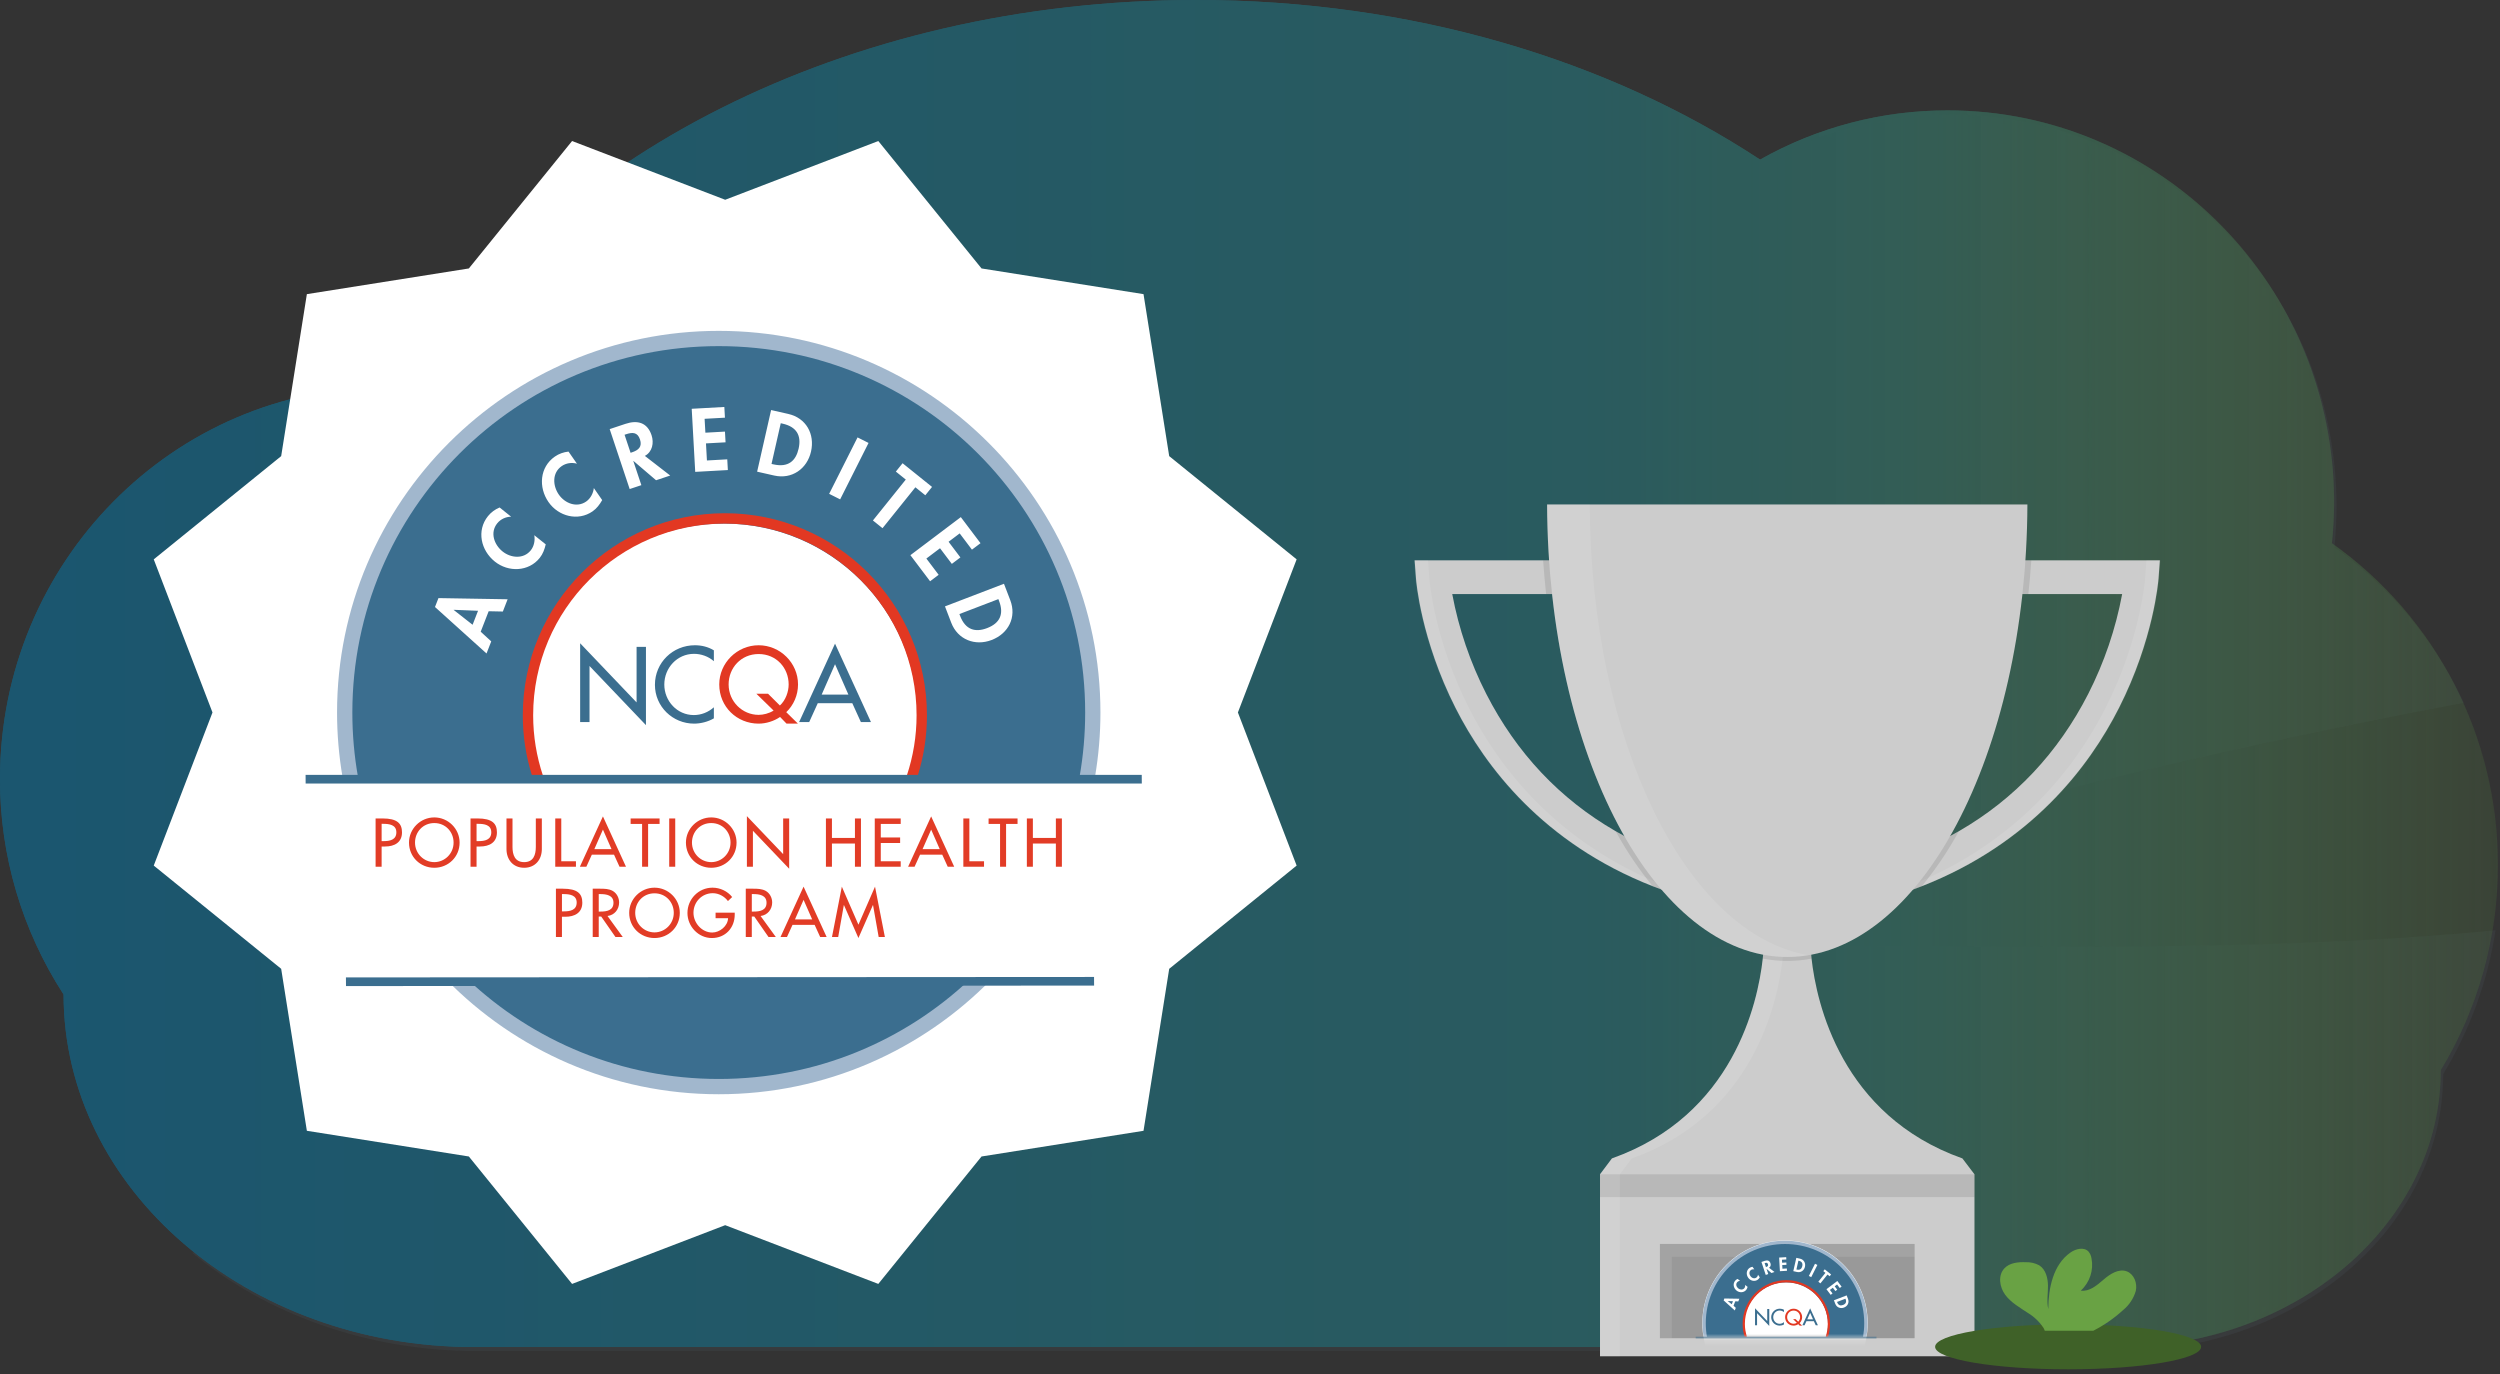
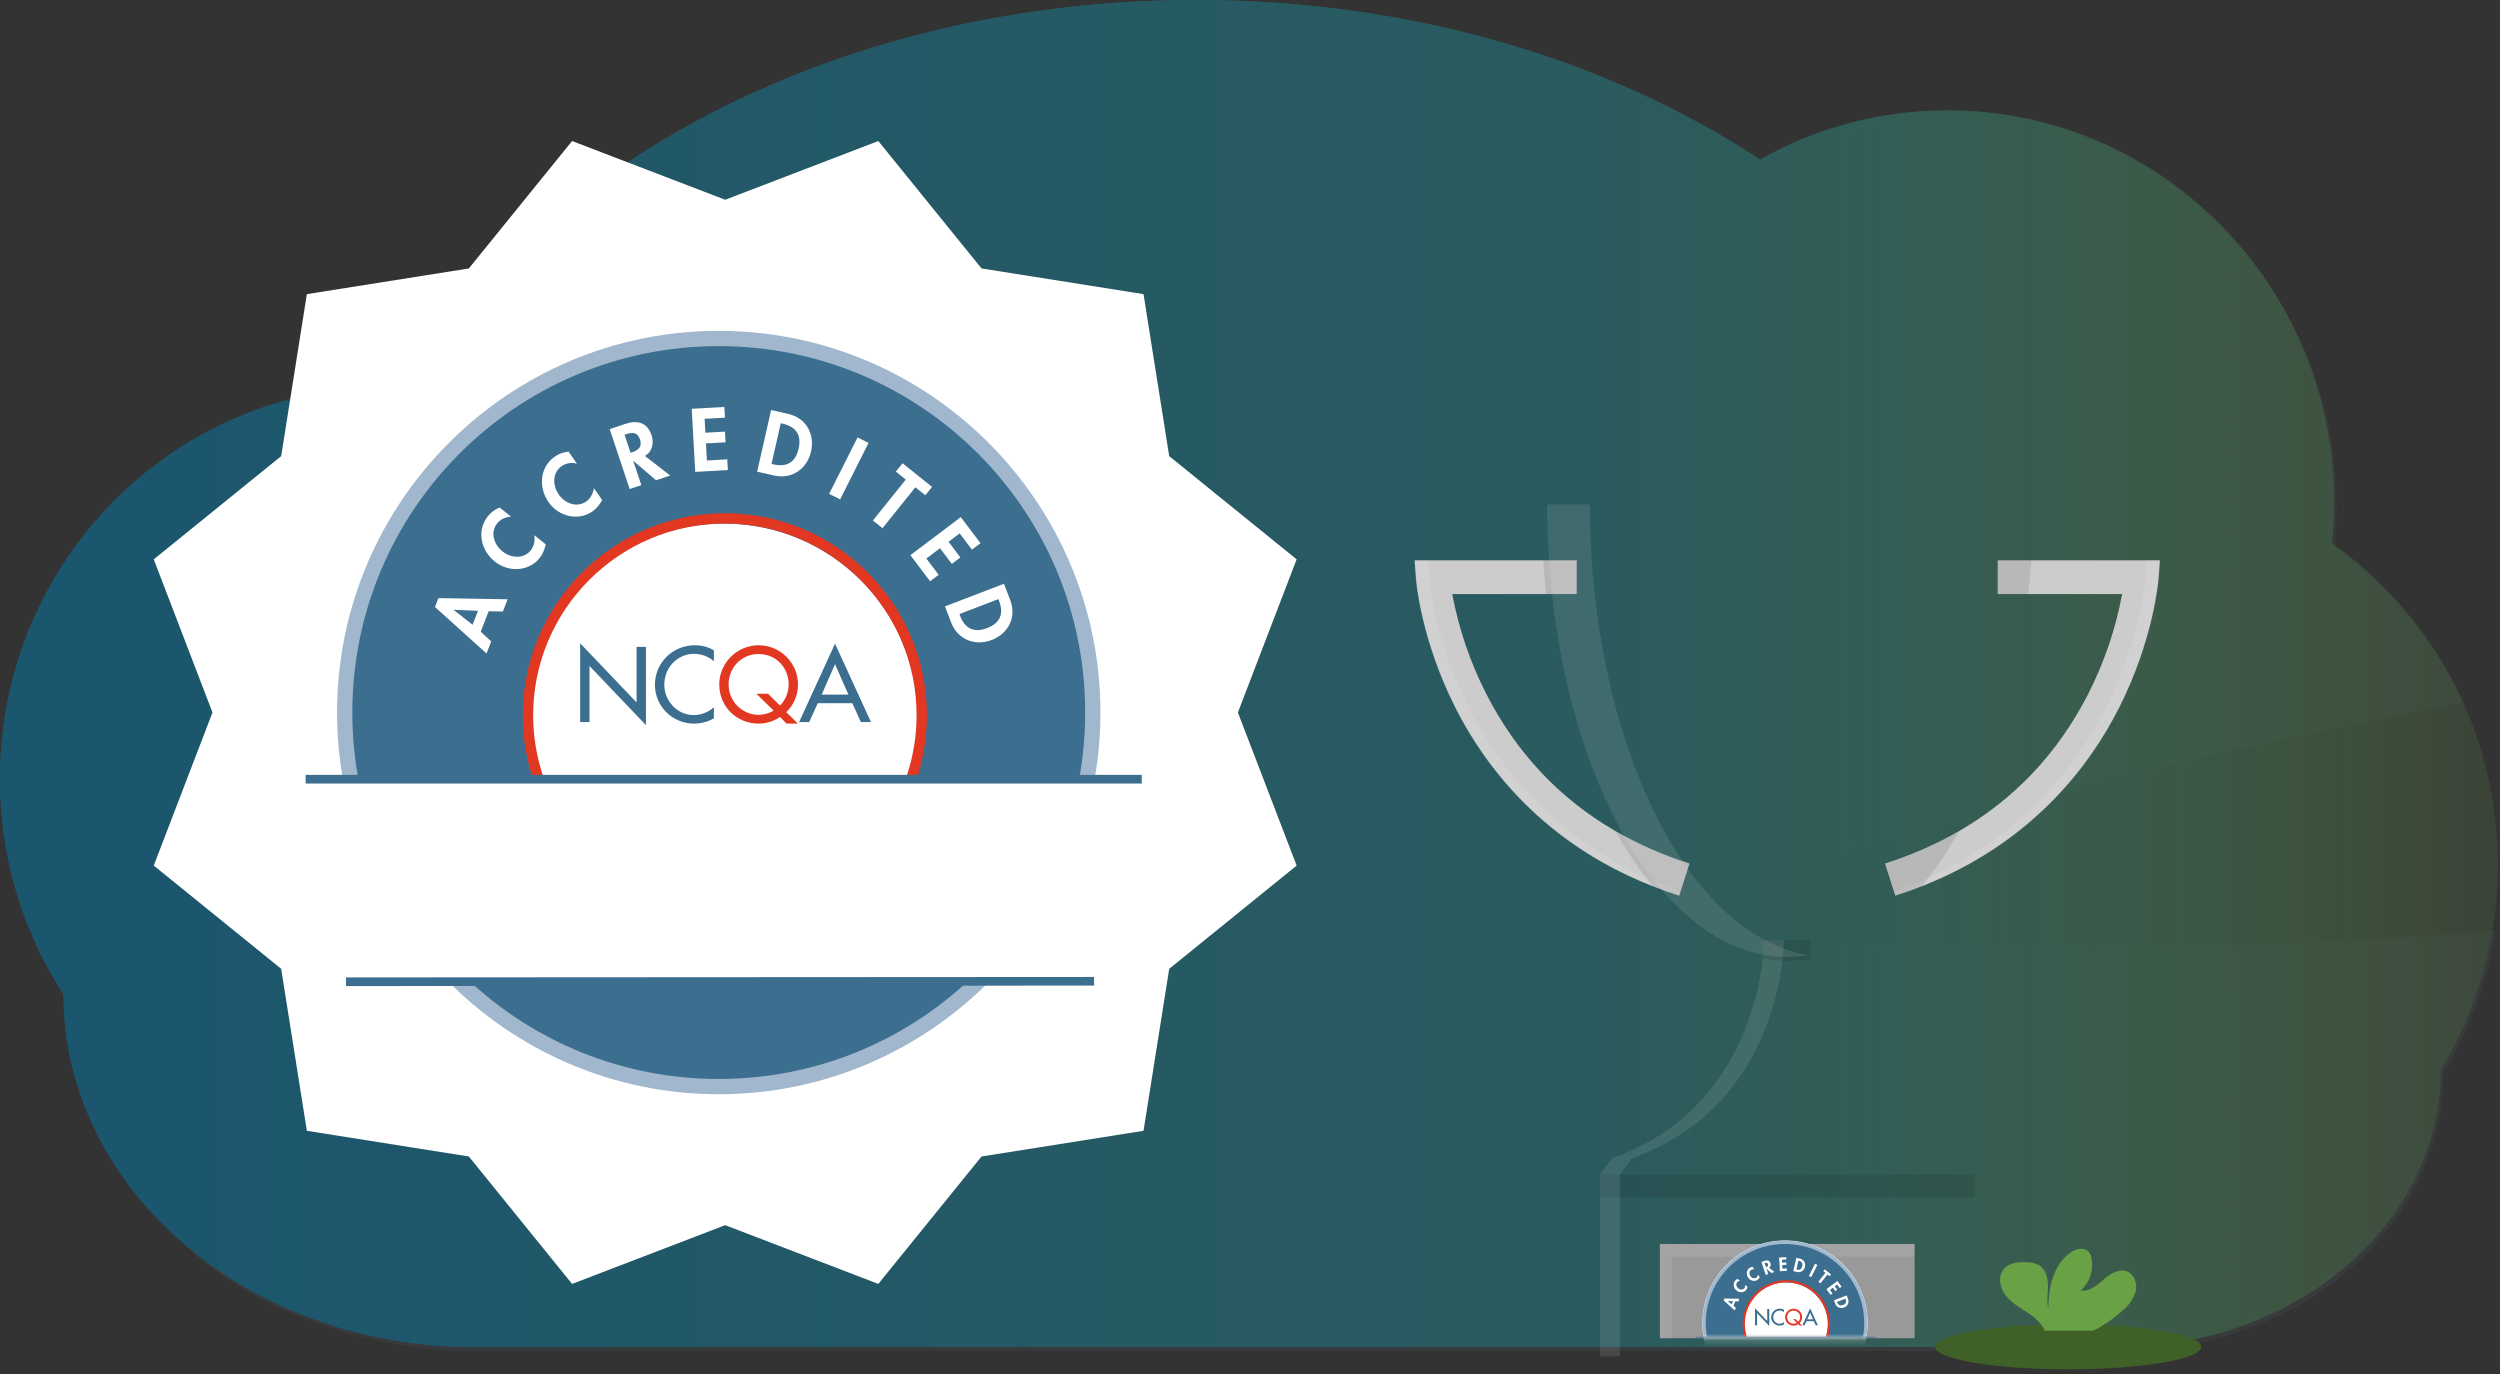
<svg xmlns="http://www.w3.org/2000/svg" xmlns:xlink="http://www.w3.org/1999/xlink" width="393" height="216" viewBox="0 0 393 216">
  <rect x="0" y="0" width="393" height="216" fill="#333333" stroke="none" />
  <defs>
    <path id="92g35gn4va" d="M366.579 85.4c.223-2.14.338-4.291.343-6.443 0-34.028-27.208-61.603-60.752-61.603-10.332-.011-20.491 2.654-29.487 7.736C252.93 9.46 221.927 0 188.009 0 132.838 0 85.349 25.039 64.288 60.944c-1.17-.068-2.348-.106-3.536-.106C27.205 60.838 0 88.423 0 122.45c-.023 12.02 3.45 23.786 9.995 33.867 0 30.616 28.897 55.435 64.528 55.435h258.501c27.987 0 50.675-19.488 50.675-43.528 5.886-9.717 8.988-20.866 8.966-32.226.055-20.107-9.676-38.983-26.086-50.6z" />
    <path id="rntlt79ntc" d="M366.579 85.4c.223-2.14.338-4.291.343-6.443 0-34.028-27.208-61.603-60.752-61.603-10.332-.011-20.491 2.654-29.487 7.736C252.93 9.46 221.927 0 188.009 0 132.838 0 85.349 25.039 64.288 60.944c-1.17-.068-2.348-.106-3.536-.106C27.205 60.838 0 88.423 0 122.45c-.023 12.02 3.45 23.786 9.995 33.867 0 30.616 28.897 55.435 64.528 55.435h258.501c27.987 0 50.675-19.488 50.675-43.528 5.886-9.717 8.988-20.866 8.966-32.226.055-20.107-9.676-38.983-26.086-50.6z" />
    <path id="5i7dc64tvf" d="M366.579 85.4c.223-2.14.338-4.291.343-6.443 0-34.028-27.208-61.603-60.752-61.603-10.332-.011-20.491 2.654-29.487 7.736C252.93 9.46 221.927 0 188.009 0 132.838 0 85.349 25.039 64.288 60.944c-1.17-.068-2.348-.106-3.536-.106C27.205 60.838 0 88.423 0 122.45c-.023 12.02 3.45 23.786 9.995 33.867 0 30.616 28.897 55.435 64.528 55.435h258.501c27.987 0 50.675-19.488 50.675-43.528 5.886-9.717 8.988-20.866 8.966-32.226.055-20.107-9.676-38.983-26.086-50.6z" />
    <path id="rdlyyt0f8g" d="M0 0.04H42.9V22.14H0z" />
    <linearGradient id="goisp03yzb" x1="2.562%" x2="102.429%" y1="50%" y2="50%">
      <stop offset="0%" stop-color="#007EB3" />
      <stop offset="60.486%" stop-color="#208991" />
      <stop offset="73.35%" stop-color="#328F7E" stop-opacity=".846" />
      <stop offset="100%" stop-color="#69A244" stop-opacity=".09" />
    </linearGradient>
    <linearGradient id="jop05wraed" x1="2.562%" x2="102.429%" y1="50%" y2="50%">
      <stop offset="0%" stop-color="#007EB3" />
      <stop offset="60.486%" stop-color="#208991" />
      <stop offset="73.35%" stop-color="#328F7E" stop-opacity=".846" />
      <stop offset="100%" stop-color="#69A244" stop-opacity=".09" />
    </linearGradient>
  </defs>
  <g fill="none" fill-rule="evenodd">
    <g>
      <g>
        <g>
          <g opacity=".465" transform="translate(-766 -1308) translate(766 1308)">
            <path fill="#8FCAE7" fill-rule="nonzero" d="M236.054 149.858c7.586-.432 16.997-5.577 24.315-7.853 8.66-2.686 17.356-5.27 26.086-7.753 30.39-8.648 61.105-16.016 92.147-22.105 2.897-.57 5.798-1.125 8.704-1.668-4.526-9.781-11.54-18.204-20.34-24.427.226-2.142.34-4.293.344-6.446 0-34.028-27.195-61.614-60.752-61.614-10.332-.01-20.49 2.656-29.484 7.74-23.752-15.624-54.752-25.08-88.67-25.08-48.197 0-90.507 19.094-114.482 47.847l112.676 19.035 69.106 11.67c-78.781 2.351-157.807 4.689-236.362-.83-21.386 20.692-25.142 53.623-8.966 78.6 0 1.232.052 2.454.145 3.665 2 .573 3.933 1.13 5.666 1.493 27.827 5.879 55.833 10.798 84.016 14.76-20.768 12.805-46.061 14.617-70.019 20.04 11.601 9.577 27.356 15.446 44.716 15.446h258.495c27.99 0 50.678-19.485 50.678-43.525 4.2-6.927 7-14.61 8.238-22.616-51.794 5.001-104.233.66-156.257 3.621z" opacity=".1" />
            <use fill="url(#goisp03yzb)" fill-rule="nonzero" opacity=".171" xlink:href="#92g35gn4va" />
            <mask id="q58oty7bue" fill="#fff">
              <use xlink:href="#rntlt79ntc" />
            </mask>
            <path fill="url(#jop05wraed)" fill-rule="nonzero" d="M236.054 149.858c7.586-.432 16.997-5.577 24.315-7.853 8.66-2.686 17.356-5.27 26.086-7.753 30.39-8.648 61.105-16.016 92.147-22.105 2.897-.57 5.798-1.125 8.704-1.668-4.526-9.781-11.54-18.204-20.34-24.427.226-2.142.34-4.293.344-6.446 0-34.028-27.195-61.614-60.752-61.614-10.332-.01-20.49 2.656-29.484 7.74-23.752-15.624-54.752-25.08-88.67-25.08-48.197 0-90.507 19.094-114.482 47.847l112.676 19.035 69.106 11.67c-78.781 2.351-157.807 4.689-236.362-.83-21.386 20.692-25.142 53.623-8.966 78.6 0 1.232.052 2.454.145 3.665 2 .573 3.933 1.13 5.666 1.493 27.827 5.879 55.833 10.798 84.016 14.76-20.768 12.805-46.061 14.617-70.019 20.04 11.601 9.577 27.356 15.446 44.716 15.446h258.495c27.99 0 50.678-19.485 50.678-43.525 4.2-6.927 7-14.61 8.238-22.616-51.794 5.001-104.233.66-156.257 3.621z" mask="url(#q58oty7bue)" opacity=".1" />
            <path fill="url(#jop05wraed)" fill-rule="nonzero" d="M236.054 149.858c7.586-.432 16.997-5.577 24.315-7.853 8.66-2.686 17.356-5.27 26.086-7.753 30.39-8.648 61.105-16.016 92.147-22.105 2.897-.57 5.798-1.125 8.704-1.668-4.526-9.781-11.54-18.204-20.34-24.427.226-2.142.34-4.293.344-6.446 0-34.028-27.195-61.614-60.752-61.614-10.332-.01-20.49 2.656-29.484 7.74-23.752-15.624-54.752-25.08-88.67-25.08-48.197 0-90.507 19.094-114.482 47.847l112.676 19.035 69.106 11.67c-78.781 2.351-157.807 4.689-236.362-.83-21.386 20.692-25.142 53.623-8.966 78.6 0 1.232.052 2.454.145 3.665 2 .573 3.933 1.13 5.666 1.493 27.827 5.879 55.833 10.798 84.016 14.76-20.768 12.805-46.061 14.617-70.019 20.04 11.601 9.577 27.356 15.446 44.716 15.446h258.495c27.99 0 50.678-19.485 50.678-43.525 4.2-6.927 7-14.61 8.238-22.616-51.794 5.001-104.233.66-156.257 3.621z" mask="url(#q58oty7bue)" opacity=".208" />
            <use fill="url(#goisp03yzb)" fill-rule="nonzero" opacity=".112" xlink:href="#5i7dc64tvf" />
          </g>
          <g>
            <path fill="#CCC" fill-rule="nonzero" d="M117.23 8.786l-.211 2.848c-.031.387-.77 9.598-6.225 20.362-4.68 9.232-13.787 21.256-30.981 28.014-1.342.53-2.734 1.026-4.178 1.485l-1.61-5.054c4.042-1.272 7.935-2.975 11.613-5.08 8.764-5.06 15.578-12.283 20.33-21.577 2.52-4.95 4.318-10.234 5.335-15.694H91.74V8.786h25.49z" transform="translate(-766 -1308) translate(766 1308) translate(222.3 79.3)" />
            <path fill="#FFF" fill-rule="nonzero" d="M77.707 60.013c17.19-6.758 26.301-18.78 30.978-28.011 5.454-10.764 6.197-19.968 6.225-20.361l.212-2.849h2.184l-.212 2.849c-.028.387-.771 9.597-6.225 20.36-4.68 9.233-13.787 21.254-30.978 28.012-1.342.53-2.735 1.027-4.181 1.488l-.212-.664c.753-.268 1.489-.543 2.209-.824z" opacity=".1" transform="translate(-766 -1308) translate(766 1308) translate(222.3 79.3)" />
            <path fill="#CCC" fill-rule="nonzero" d="M43.287 56.44l-1.61 5.055c-1.446-.462-2.84-.958-4.18-1.488-17.192-6.758-26.302-18.78-30.98-28.011C1.065 21.232.322 12.028.294 11.634L.081 8.786H25.56v5.304H5.994c1.022 5.46 2.824 10.746 5.35 15.694 4.752 9.294 11.563 16.517 20.327 21.574 3.678 2.107 7.573 3.811 11.616 5.083z" transform="translate(-766 -1308) translate(766 1308) translate(222.3 79.3)" />
            <path fill="#FFF" fill-rule="nonzero" d="M39.599 60.013c-17.191-6.758-26.302-18.78-30.978-28.011C3.167 21.238 2.424 12.034 2.396 11.64l-.212-2.849H0l.212 2.849c.028.387.77 9.597 6.225 20.36 4.68 9.233 13.787 21.254 30.978 28.012 1.342.53 2.735 1.027 4.18 1.488l.213-.664c-.75-.268-1.487-.543-2.209-.824z" opacity=".1" transform="translate(-766 -1308) translate(766 1308) translate(222.3 79.3)" />
-             <path fill="#CCC" fill-rule="nonzero" d="M88.087 105.3v28.601H29.222V105.3l1.872-2.496c19.076-6.77 22.941-24.426 23.712-31.412.115-.965.18-1.936.196-2.908h7.28c.016.972.081 1.943.196 2.908.783 6.986 4.649 24.648 23.712 31.412l1.897 2.496z" transform="translate(-766 -1308) translate(766 1308) translate(222.3 79.3)" />
            <path fill="#000" fill-rule="nonzero" d="M29.222 105.3H88.087V108.888H29.222z" opacity=".1" transform="translate(-766 -1308) translate(766 1308) translate(222.3 79.3)" />
            <path fill="#FFF" fill-rule="nonzero" d="M34.214 102.804c19.076-6.77 22.941-24.426 23.712-31.412.115-.965.18-1.936.196-2.908h-3.12c-.016.972-.081 1.943-.196 2.908-.783 6.986-4.649 24.648-23.712 31.412l-1.872 2.496v28.601h3.12V105.3l1.872-2.496z" opacity=".1" transform="translate(-766 -1308) translate(766 1308) translate(222.3 79.3)" />
            <path fill="#000" fill-rule="nonzero" d="M20.28 8.786h5.279v5.304h-4.811c-.19-1.747-.345-3.515-.468-5.304zM43.287 56.44l-1.61 5.055c-1.446-.462-2.84-.958-4.18-1.488-2.208-2.695-4.158-5.59-5.826-8.649 3.678 2.107 7.573 3.811 11.616 5.083zM74.022 56.44c4.042-1.271 7.935-2.974 11.613-5.079-1.67 3.059-3.62 5.955-5.825 8.652-1.342.53-2.735 1.026-4.178 1.485l-1.61-5.057zM97.026 8.786c-.123 1.789-.279 3.557-.468 5.304H91.75V8.786h5.276zM62.49 71.392c-2.533.49-5.138.49-7.672 0 .115-.965.18-1.936.197-2.908h7.279c.016.972.082 1.943.196 2.908z" opacity=".1" transform="translate(-766 -1308) translate(766 1308) translate(222.3 79.3)" />
-             <path fill="#CCC" fill-rule="nonzero" d="M20.904 0c.134 39.33 16.982 71.136 37.752 71.136 20.77 0 37.615-31.805 37.752-71.136H20.904z" transform="translate(-766 -1308) translate(766 1308) translate(222.3 79.3)" />
            <path fill="#FFF" fill-rule="nonzero" d="M27.612 0h-6.708c.134 39.33 16.982 71.136 37.752 71.136 1.124-.002 2.246-.097 3.354-.284C42.81 67.645 27.74 37.19 27.612 0z" opacity=".1" transform="translate(-766 -1308) translate(766 1308) translate(222.3 79.3)" />
            <path fill="#999" fill-rule="nonzero" d="M38.635 116.248H78.674V131.068H38.635z" transform="translate(-766 -1308) translate(766 1308) translate(222.3 79.3)" />
            <path fill="#FFF" fill-rule="nonzero" d="M40.507 118.269L78.674 118.269 78.674 116.248 38.635 116.248 38.635 131.068 40.507 131.068z" opacity=".1" transform="translate(-766 -1308) translate(766 1308) translate(222.3 79.3)" />
            <g transform="translate(-766 -1308) translate(766 1308) translate(222.3 79.3) translate(33.8 108.9)">
              <mask id="bxxkdsf9eh" fill="#fff">
                <use xlink:href="#rdlyyt0f8g" />
              </mask>
              <circle cx="24.505" cy="19.8" r="13" fill="#FFF" mask="url(#bxxkdsf9eh)" />
              <g mask="url(#bxxkdsf9eh)">
                <g>
                  <path fill="#3B6E8F" fill-rule="nonzero" d="M14.177.287C7.129.287 1.415 6 1.415 13.049c0 .73.062 1.444.18 2.14h6.391c-.201-.632-.311-1.306-.311-2.006 0-3.642 2.952-6.595 6.595-6.595 3.642 0 6.594 2.953 6.594 6.595 0 .7-.11 1.374-.312 2.006h6.207c.118-.696.18-1.41.18-2.14C26.939 6 21.225.287 14.177.287" transform="translate(10.4 6.8)" />
                  <path fill="#A1B7CD" fill-rule="nonzero" d="M1.838 15.19c-.124-.707-.19-1.435-.19-2.178C1.648 6.134 7.224.558 14.102.558c6.879 0 12.454 5.576 12.454 12.454 0 .743-.065 1.47-.19 2.177h.525c.12-.708.184-1.435.184-2.177C27.075 5.86 21.256.04 14.102.04 6.95.04 1.128 5.86 1.128 13.012c0 .742.064 1.47.184 2.177h.526z" transform="translate(10.4 6.8)" />
                  <g fill-rule="nonzero">
                    <path fill="#3B6E8F" d="M.094.062L2.012 2.073 2.012.185 2.331.185 2.331 2.845.413.835.413 2.74.094 2.74zM4.639.673C4.456.51 4.205.422 3.965.422c-.573 0-1.01.478-1.01 1.044 0 .559.433 1.037 1.003 1.037.25 0 .491-.095.68-.265v.377c-.196.115-.446.18-.67.18-.729 0-1.332-.58-1.332-1.32C2.636.72 3.243.13 3.995.13c.224 0 .45.054.644.173v.37z" transform="translate(10.4 6.8) translate(9.297 10.595)" />
                    <path fill="#E23822" d="M7.11 2.794l-.22-.227c-.21.146-.485.227-.729.227-.739 0-1.339-.572-1.339-1.332 0-.732.607-1.331 1.34-1.331.73 0 1.337.6 1.337 1.331 0 .363-.149.705-.4.943l.397.39H7.11zm-.227-.616c.196-.176.298-.472.298-.716C7.18.9 6.76.43 6.16.43c-.6 0-1.02.47-1.02 1.033 0 .583.468 1.034 1.02 1.034.156 0 .352-.048.508-.146l-.586-.573h.396l.404.4z" transform="translate(10.4 6.8) translate(9.297 10.595)" />
                    <path fill="#3B6E8F" d="M8.171 2.1l-.292.64h-.342L8.757.076l1.22 2.664h-.342l-.292-.64H8.171zM8.757.774l-.454 1.033h.908L8.757.775z" transform="translate(10.4 6.8) translate(9.297 10.595)" />
                  </g>
                  <g>
                    <path fill="#E23822" fill-rule="nonzero" d="M.015.262h.34c.503 0 .921.266.921.812 0 .56-.41.83-.927.83H.015V.262zM.22 1.717h.072c.418 0 .78-.157.78-.634 0-.48-.362-.634-.78-.634H.22v1.268zM1.852 1.904L1.647 1.904 1.647.262 1.852.262zM3.06.573C3 .471 2.922.42 2.798.42c-.13 0-.274.09-.274.233 0 .128.126.196.229.235l.117.046c.233.091.407.22.407.494 0 .298-.23.512-.525.512-.265 0-.472-.196-.507-.46l.207-.043c-.002.18.141.311.318.311.176 0 .302-.148.302-.32 0-.176-.141-.253-.283-.311l-.113-.048C2.488.988 2.318.88 2.318.652c0-.266.235-.425.484-.425.182 0 .333.09.422.248l-.163.098zM3.673.262L4.555.262 4.555.45 3.878.45 3.878.909 4.535.909 4.535 1.096 3.878 1.096 3.878 1.717 4.555 1.717 4.555 1.904 3.673 1.904zM5.213 1.492l-.187.412h-.22L5.59.192l.783 1.712h-.22l-.187-.412h-.753zm.377-.85l-.292.663h.584L5.59.641zM7.413.573C7.353.471 7.273.42 7.15.42c-.13 0-.275.09-.275.233 0 .128.127.196.23.235l.117.046c.233.091.407.22.407.494 0 .298-.231.512-.525.512-.266 0-.473-.196-.507-.46l.206-.043c-.002.18.142.311.319.311.176 0 .302-.148.302-.32 0-.176-.141-.253-.283-.311l-.113-.048C6.84.988 6.67.88 6.67.652c0-.266.235-.425.483-.425.183 0 .333.09.423.248l-.164.098zM8.026.262L8.908.262 8.908.45 8.23.45 8.23.909 8.888.909 8.888 1.096 8.23 1.096 8.23 1.717 8.908 1.717 8.908 1.904 8.026 1.904zM10.413.82L10.409.82 10.217 1.904 10.006 1.904 10.341.193 10.905 1.486 11.469.193 11.805 1.904 11.593 1.904 11.402.82 11.397.82 10.905 1.939zM12.394 1.492l-.188.412h-.22L12.77.192l.784 1.712h-.22l-.187-.412h-.753zm.376-.85l-.292.663h.584L12.77.641zM13.844.184L15.077 1.475 15.077.262 15.281.262 15.281 1.972 14.049.68 14.049 1.904 13.844 1.904zM15.98 1.492l-.188.412h-.22l.784-1.712.784 1.712h-.22l-.187-.412h-.754zm.376-.85l-.292.663h.584l-.292-.664zM18.946 1.077v.065c0 .45-.318.797-.778.797-.459 0-.83-.396-.83-.852 0-.472.38-.86.852-.86.255 0 .507.116.668.318l-.143.137c-.118-.16-.316-.267-.516-.267-.368 0-.656.298-.656.666 0 .344.283.67.638.67.255 0 .53-.22.538-.487h-.425v-.187h.652zM19.321.262L20.203.262 20.203.45 19.526.45 19.526.909 20.183.909 20.183 1.096 19.526 1.096 19.526 1.717 20.203 1.717 20.203 1.904 19.321 1.904zM20.907.82L20.902.82 20.711 1.904 20.499 1.904 20.835.193 21.399 1.486 21.963.193 22.298 1.904 22.087 1.904 21.895.82 21.891.82 21.398 1.939zM22.654.262L23.536.262 23.536.45 22.859.45 22.859.909 23.516.909 23.516 1.096 22.859 1.096 22.859 1.717 23.536 1.717 23.536 1.904 22.654 1.904 22.654.262zM23.942.184L25.174 1.475 25.174.262 25.379.262 25.379 1.972 24.146.68 24.146 1.904 23.942 1.904 23.942.184zM26.286 1.904L26.081 1.904 26.081.45 25.691.45 25.691.262 26.675.262 26.675.45 26.286.45z" transform="translate(10.4 6.8) translate(.865 17.513)" />
                  </g>
                  <path fill="#E23822" fill-rule="nonzero" d="M8.124 15.15c-.213-.643-.33-1.33-.33-2.044 0-3.593 2.923-6.516 6.516-6.516s6.516 2.923 6.516 6.516c0 .714-.117 1.4-.33 2.044h.371c.202-.646.311-1.333.311-2.044 0-3.788-3.08-6.868-6.868-6.868-3.787 0-6.868 3.08-6.868 6.868 0 .711.109 1.398.31 2.044h.372z" transform="translate(10.4 6.8)" />
-                   <path fill="#3B6E8F" fill-rule="nonzero" d="M0.061 15.424L0.059 15.13 28.479 15.13 28.481 15.424z" transform="translate(10.4 6.8)" />
+                   <path fill="#3B6E8F" fill-rule="nonzero" d="M0.061 15.424L0.059 15.13 28.479 15.13 28.481 15.424" transform="translate(10.4 6.8)" />
                  <g>
                    <path fill="#FFF" fill-rule="nonzero" d="M1.687 7.67l.358.328-.16.412L.133 6.83l.118-.303 2.35.04-.161.417-.483-.01-.27.696zM.77 6.926L.77 6.93l.641.503.185-.475-.825-.033zM2.72 3.76c-.183.003-.36.087-.472.227-.251.314-.106.725.183.956.283.226.714.265.958-.04.112-.14.15-.338.12-.513l.388.311c-.04.169-.095.325-.204.46-.377.472-1.063.496-1.525.126-.476-.38-.628-1.053-.235-1.544.105-.131.244-.232.397-.295l.39.313zM4.958 1.96c-.177-.051-.371-.02-.518.082-.33.228-.309.664-.098.968.207.297.61.458.93.235.147-.102.24-.281.26-.458l.284.41c-.086.15-.184.283-.326.382-.496.344-1.16.171-1.498-.315-.348-.5-.301-1.188.216-1.547.138-.095.3-.152.464-.17l.286.412zM8.128 2.362l-.48.16-.769-.657-.005.002.273.821-.397.133L6.071.784l.538-.18c.402-.134.74-.048.885.387.087.26.03.566-.228.703l.862.668zm-1.347-.773l.051-.017c.219-.073.352-.19.269-.438-.084-.251-.26-.247-.47-.176l-.055.018.205.613zM9.297.434L9.323.906 9.989.869 10.009 1.233 9.344 1.27 9.376 1.85 10.067 1.811 10.087 2.175 8.978 2.237 8.859.093 9.968.031 9.988.395zM11.558.136l.583.132c.606.137.908.682.773 1.28-.134.588-.654.95-1.251.814l-.58-.132.475-2.094zm.014 1.831l.066.015c.503.114.76-.12.855-.533.103-.456-.077-.745-.54-.85l-.068-.015-.313 1.383zM13.904 3.172L13.53 2.984 14.495 1.066 14.869 1.254zM15.344 4.151L15.018 3.889 16.135 2.499 15.798 2.228 16.026 1.944 17.027 2.749 16.799 3.033 16.461 2.761zM17.967 4.328L17.59 4.613 17.991 5.145 17.7 5.365 17.299 4.833 16.835 5.183 17.252 5.735 16.961 5.955 16.292 5.068 18.006 3.775 18.675 4.661 18.384 4.881zM19.472 6.04l.214.559c.223.58-.062 1.134-.634 1.353-.563.216-1.153-.015-1.372-.587l-.213-.556 2.005-.769zm-1.514 1.03l.024.063c.184.481.522.566.918.414.436-.167.577-.477.406-.921l-.024-.064-1.324.507z" transform="translate(10.4 6.8) translate(4.324 2.595)" />
                  </g>
                </g>
              </g>
            </g>
          </g>
          <g fill-rule="nonzero" transform="translate(-766 -1308) translate(766 1308) translate(304.2 196.3)">
            <ellipse cx="20.909" cy="15.42" fill="#3F6128" rx="20.909" ry="3.536" />
            <path fill="#69A244" d="M29.557 9.638c.954-.778 1.65-1.828 1.991-3.011.26-1.191-.25-2.6-1.393-3.063-1.28-.489-2.647.4-3.682 1.295-1.035.894-2.225 1.919-3.577 1.726 1.417-1.287 2.056-3.223 1.684-5.101-.059-.383-.22-.742-.468-1.04-.712-.76-1.996-.437-2.85.161-2.703 1.903-3.457 5.58-3.473 8.882-.27-1.191-.041-2.434-.047-3.64-.005-1.207-.343-2.6-1.378-3.24-.638-.343-1.355-.512-2.08-.489-1.211-.046-2.568.078-3.395.968-1.04 1.102-.765 2.953.13 4.16.894 1.206 2.262 1.98 3.52 2.818 1.007.6 1.865 1.42 2.512 2.397.078.137.14.282.187.432h7.623c1.705-.868 3.285-1.963 4.696-3.255z" />
          </g>
        </g>
        <g>
          <path fill="#FFF" d="M93 173.597L68.93 182.831 52.702 162.799 27.239 158.761 23.201 133.298 3.169 117.07 12.403 93 3.169 68.93 23.201 52.702 27.239 27.239 52.702 23.201 68.93 3.169 93 12.403 117.07 3.169 133.298 23.201 158.761 27.239 162.799 52.702 182.831 68.93 173.597 93 182.831 117.07 162.799 133.298 158.761 158.761 133.298 162.799 117.07 182.831z" transform="translate(-766 -1308) translate(766 1308) translate(21 19)" />
          <g fill-rule="nonzero">
            <path fill="#3B6E8F" d="M23.624 101.943c10.679 10.666 25.423 17.262 41.708 17.262s31.029-6.596 41.709-17.262H23.624zM65.332 1.158C32.735 1.158 6.31 27.584 6.31 60.181c0 3.375.287 6.682.831 9.901h29.561c-.933-2.926-1.441-6.041-1.441-9.278 0-16.845 13.656-30.502 30.501-30.502s30.499 13.657 30.499 30.502c0 3.237-.508 6.352-1.441 9.278h28.705c.545-3.219.83-6.525.83-9.901 0-32.597-26.425-59.023-59.023-59.023" transform="translate(-766 -1308) translate(766 1308) translate(21 19) translate(27 33)" />
            <path fill="#A1B7CD" d="M8.268 70.082c-.577-3.268-.879-6.633-.879-10.069 0-31.813 25.788-57.602 57.6-57.602 31.813 0 57.6 25.789 57.6 57.602 0 3.436-.303 6.801-.879 10.069h2.428c.557-3.275.85-6.639.85-10.069C124.988 26.927 98.074.012 64.99.012 31.905.012 4.985 26.927 4.985 60.013c0 3.43.294 6.793.85 10.069h2.433zM104.477 101.943c-10.313 9.715-24.203 15.67-39.488 15.67s-29.177-5.955-39.487-15.67h-3.388c10.901 11.143 26.093 18.072 42.875 18.072 16.781 0 31.973-6.93 42.871-18.072h-3.383z" transform="translate(-766 -1308) translate(766 1308) translate(21 19) translate(27 33)" />
            <g>
              <path fill="#3B6E8F" d="M.199.121L9.071 9.418 9.071.685 10.544.685 10.544 12.992 1.673 3.695 1.673 12.505.199 12.505zM21.22 2.943c-.846-.754-2.006-1.16-3.118-1.16-2.65 0-4.673 2.21-4.673 4.828 0 2.586 2.007 4.797 4.641 4.797 1.16 0 2.272-.439 3.15-1.223v1.74c-.909.533-2.068.83-3.104.83-3.37 0-6.161-2.68-6.161-6.098 0-3.496 2.807-6.223 6.287-6.223 1.035 0 2.084.25 2.978.799v1.71z" transform="translate(-766 -1308) translate(766 1308) translate(21 19) translate(27 33) translate(43 49)" />
              <path fill="#E23822" d="M32.646 12.755l-1.018-1.05c-.971.675-2.24 1.05-3.369 1.05-3.418 0-6.192-2.648-6.192-6.16 0-3.387 2.806-6.16 6.192-6.16 3.385 0 6.191 2.773 6.191 6.16 0 1.678-.691 3.26-1.85 4.358l1.834 1.802h-1.788zm-1.048-2.851c.908-.814 1.379-2.18 1.379-3.309 0-2.603-1.943-4.781-4.717-4.781-2.777 0-4.72 2.179-4.72 4.781 0 2.696 2.164 4.781 4.72 4.781.721 0 1.629-.22 2.35-.674l-2.711-2.65h1.834l1.865 1.852z" transform="translate(-766 -1308) translate(766 1308) translate(21 19) translate(27 33) translate(43 49)" />
              <path fill="#3B6E8F" d="M37.555 9.54l-1.348 2.965h-1.584L40.266.183l5.645 12.322h-1.584L42.979 9.54h-5.424zm2.711-6.125l-2.101 4.78h4.203l-2.102-4.78z" transform="translate(-766 -1308) translate(766 1308) translate(21 19) translate(27 33) translate(43 49)" />
            </g>
            <path fill="#E23822" d="M37.34 69.9c-.985-2.975-1.528-6.152-1.528-9.456 0-16.616 13.52-30.136 30.138-30.136 16.617 0 30.135 13.52 30.135 30.136 0 3.303-.541 6.481-1.527 9.456h1.721c.934-2.986 1.436-6.164 1.436-9.456 0-17.515-14.248-31.764-31.764-31.764S34.184 42.93 34.184 60.445c0 3.291.503 6.469 1.438 9.456h1.718V69.9z" transform="translate(-766 -1308) translate(766 1308) translate(21 19) translate(27 33)" />
            <path fill="#3B6E8F" d="M6.39 103.01L6.381 101.65 123.984 101.578 123.992 102.934zM.047 71.168L.039 69.809 131.482 69.809 131.492 71.168z" transform="translate(-766 -1308) translate(766 1308) translate(21 19) translate(27 33)" />
            <g fill="#FFF">
              <path d="M7.566 36.304l1.657 1.521-.74 1.904L.38 32.421l.545-1.4 10.873.184-.75 1.928-2.23-.047-1.252 3.218zm-4.233-3.442l-.009.024 2.969 2.328.855-2.199-3.815-.153zM12.349 18.224c-.851.01-1.67.401-2.188 1.049-1.16 1.45-.489 3.352.848 4.421 1.307 1.044 3.304 1.225 4.43-.184.519-.648.697-1.567.551-2.375l1.8 1.439c-.185.779-.441 1.501-.943 2.129-1.743 2.18-4.917 2.29-7.056.579-2.201-1.76-2.903-4.868-1.085-7.14.484-.607 1.126-1.072 1.834-1.366l1.809 1.448zM22.694 9.892c-.819-.233-1.715-.092-2.396.381-1.525 1.059-1.426 3.073-.45 4.479.954 1.374 2.816 2.117 4.298 1.089.682-.473 1.115-1.303 1.206-2.119l1.314 1.893c-.4.694-.853 1.313-1.513 1.771-2.293 1.591-5.365.791-6.927-1.46-1.608-2.315-1.393-5.493.999-7.152.638-.443 1.386-.705 2.147-.785l1.322 1.903zM37.358 11.754l-2.225.742-3.553-3.037-.025.008 1.267 3.799-1.837.612-3.142-9.422 2.487-.829c1.862-.621 3.424-.225 4.095 1.787.4 1.2.138 2.62-1.054 3.253l3.987 3.087zM31.127 8.18l.237-.08c1.012-.337 1.625-.875 1.241-2.024-.388-1.162-1.199-1.141-2.175-.816l-.249.083.946 2.837zM42.764 2.836L42.886 5.019 45.964 4.848 46.058 6.532 42.98 6.703 43.129 9.386 46.325 9.208 46.419 10.892 41.289 11.178 40.737 1.261 45.866.975 45.96 2.659zM53.219 1.459l2.698.612c2.801.635 4.202 3.155 3.575 5.917-.618 2.724-3.023 4.394-5.785 3.767l-2.686-.609 2.198-9.687zm.064 8.472l.309.069c2.325.527 3.516-.553 3.95-2.468.478-2.107-.354-3.444-2.499-3.931l-.309-.07-1.451 6.4zM64.072 15.501L62.342 14.631 66.807 5.76 68.536 6.63zM70.732 20.031L69.222 18.818 74.39 12.389 72.828 11.134 73.885 9.82 78.517 13.543 77.46 14.857 75.899 13.602zM82.863 20.85L81.117 22.167 82.974 24.627 81.628 25.643 79.771 23.183 77.626 24.802 79.554 27.357 78.208 28.373 75.114 24.273 83.041 18.29 86.136 22.39 84.79 23.406zM89.824 28.768l.99 2.583c1.027 2.681-.289 5.245-2.933 6.259-2.607.999-5.331-.072-6.345-2.716l-.986-2.57 9.274-3.556zm-7.006 4.76l.113.295c.854 2.226 2.413 2.616 4.246 1.913 2.017-.773 2.666-2.207 1.879-4.261l-.113-.295-6.125 2.348z" transform="translate(-766 -1308) translate(766 1308) translate(21 19) translate(27 33) translate(20 11)" />
            </g>
            <g fill="#E23C26">
-               <path d="M.991 8.253H.044V.659h1.088c2.336 0 3.062.806 3.062 2.196 0 1.601-1.219 2.215-2.659 2.215H.992v3.183H.991zm0-4.028h.302c.967 0 2.014-.182 2.014-1.39 0-1.188-1.128-1.329-2.064-1.329H.992v2.719H.991zM13.25 4.456c0 2.256-1.783 3.958-3.978 3.958-2.195 0-3.978-1.702-3.978-3.958 0-2.175 1.803-3.958 3.978-3.958 2.175 0 3.978 1.783 3.978 3.958zm-.947 0c0-1.672-1.249-3.071-3.031-3.071-1.783 0-3.031 1.399-3.031 3.071 0 1.732 1.39 3.071 3.031 3.071 1.641 0 3.031-1.339 3.031-3.071zM15.913 8.253h-.947V.659h1.088c2.336 0 3.062.806 3.062 2.196 0 1.601-1.219 2.215-2.659 2.215h-.543v3.183h-.001zm0-4.028h.302c.967 0 2.014-.182 2.014-1.39 0-1.188-1.128-1.329-2.064-1.329h-.251v2.719h-.001zM21.565.659V5.14c0 1.239.373 2.387 1.833 2.387s1.833-1.147 1.833-2.387V.659h.947v4.804c0 1.672-1.037 2.951-2.78 2.951-1.742 0-2.779-1.279-2.779-2.951V.659h.946zM29.233 7.387L31.539 7.387 31.539 8.253 28.286 8.253 28.286.659 29.233.659zM34.039 6.35l-.866 1.903h-1.017L35.781.337l3.625 7.916h-1.017l-.866-1.903h-3.484zm1.742-3.938l-1.35 3.071h2.699l-1.349-3.071zM42.884 8.253L41.937 8.253 41.937 1.525 40.134 1.525 40.134.659 44.686.659 44.686 1.525 42.883 1.525 42.883 8.253zM47.146 8.253L46.2 8.253 46.2.659 47.147.659 47.147 8.253zM56.786 4.456c0 2.256-1.783 3.958-3.979 3.958s-3.978-1.702-3.978-3.958c0-2.175 1.803-3.958 3.978-3.958 2.175 0 3.979 1.783 3.979 3.958zm-.947 0c0-1.672-1.249-3.071-3.031-3.071-1.783 0-3.031 1.399-3.031 3.071 0 1.732 1.39 3.071 3.031 3.071 1.641 0 3.031-1.339 3.031-3.071zM58.412.297L64.112 6.269 64.112.66 65.058.66 65.058 8.566 59.358 2.593 59.358 8.253 58.412 8.253zM75.396 3.721L75.396.659 76.343.659 76.343 8.253 75.396 8.253 75.396 4.607 71.781 4.607 71.781 8.253 70.835 8.253 70.835.659 71.781.659 71.781 3.721zM78.512.659L82.591.659 82.591 1.525 79.459 1.525 79.459 3.65 82.5 3.65 82.5 4.516 79.459 4.516 79.459 7.386 82.591 7.386 82.591 8.252 78.512 8.252zM85.635 6.35l-.866 1.903h-1.017L87.377.337l3.626 7.916h-1.018l-.866-1.903h-3.484zm1.742-3.938l-1.35 3.071h2.699l-1.349-3.071zM93.383 7.387L95.69 7.387 95.69 8.253 92.437 8.253 92.437.659 93.383.659zM99.156 8.253L98.209 8.253 98.209 1.525 96.406 1.525 96.406.659 100.959.659 100.959 1.525 99.156 1.525zM106.983 3.721L106.983.659 107.929.659 107.929 8.253 106.983 8.253 106.983 4.607 103.368 4.607 103.368 8.253 102.421 8.253 102.421.659 103.368.659 103.368 3.721zM29.338 19.297h-.947v-7.594h1.087c2.337 0 3.062.806 3.062 2.195 0 1.602-1.218 2.216-2.658 2.216h-.544v3.183zm0-4.028h.302c.967 0 2.015-.182 2.015-1.39 0-1.188-1.128-1.329-2.065-1.329h-.251v2.719h-.001zM38.897 19.297H37.75l-2.236-3.213h-.393v3.213h-.947v-7.594h1.148c.675 0 1.4.011 2.004.353.634.373.997 1.088.997 1.813 0 1.087-.725 1.993-1.823 2.125l2.397 3.303zm-3.776-3.998h.302c.967 0 2.015-.182 2.015-1.39 0-1.188-1.128-1.359-2.065-1.359h-.251v2.749h-.001zM47.864 15.5c0 2.256-1.783 3.958-3.978 3.958-2.195 0-3.978-1.702-3.978-3.958 0-2.175 1.803-3.958 3.978-3.958 2.175 0 3.978 1.783 3.978 3.958zm-.947 0c0-1.672-1.249-3.071-3.031-3.071-1.783 0-3.031 1.399-3.031 3.071 0 1.732 1.39 3.072 3.031 3.072 1.641 0 3.031-1.34 3.031-3.072zM56.499 15.47v.303c0 2.084-1.47 3.686-3.595 3.686s-3.837-1.833-3.837-3.938c0-2.186 1.752-3.979 3.938-3.979 1.178 0 2.347.534 3.092 1.471l-.665.635c-.544-.745-1.46-1.239-2.387-1.239-1.702 0-3.031 1.38-3.031 3.082 0 1.591 1.309 3.102 2.951 3.102 1.178 0 2.448-1.017 2.488-2.256h-1.964v-.866h3.01v-.001zM62.959 19.297h-1.148l-2.235-3.213h-.393v3.213h-.947v-7.594h1.148c.675 0 1.399.011 2.004.353.635.373.997 1.088.997 1.813 0 1.087-.726 1.993-1.823 2.125l2.397 3.303zm-3.776-3.998h.302c.967 0 2.014-.182 2.014-1.39 0-1.188-1.128-1.359-2.064-1.359h-.251v2.749h-.001zM65.58 17.394l-.866 1.903h-1.017l3.625-7.916 3.626 7.916H69.93l-.866-1.903H65.58zm1.742-3.938l-1.35 3.071h2.699l-1.349-3.071zM73.671 14.281L73.65 14.281 72.764 19.297 71.786 19.297 73.337 11.381 75.945 17.363 78.553 11.381 80.104 19.297 79.127 19.297 78.241 14.281 78.22 14.281 75.944 19.458z" transform="translate(-766 -1308) translate(766 1308) translate(21 19) translate(27 33) translate(11 76)" />
-             </g>
+               </g>
          </g>
        </g>
      </g>
    </g>
  </g>
</svg>